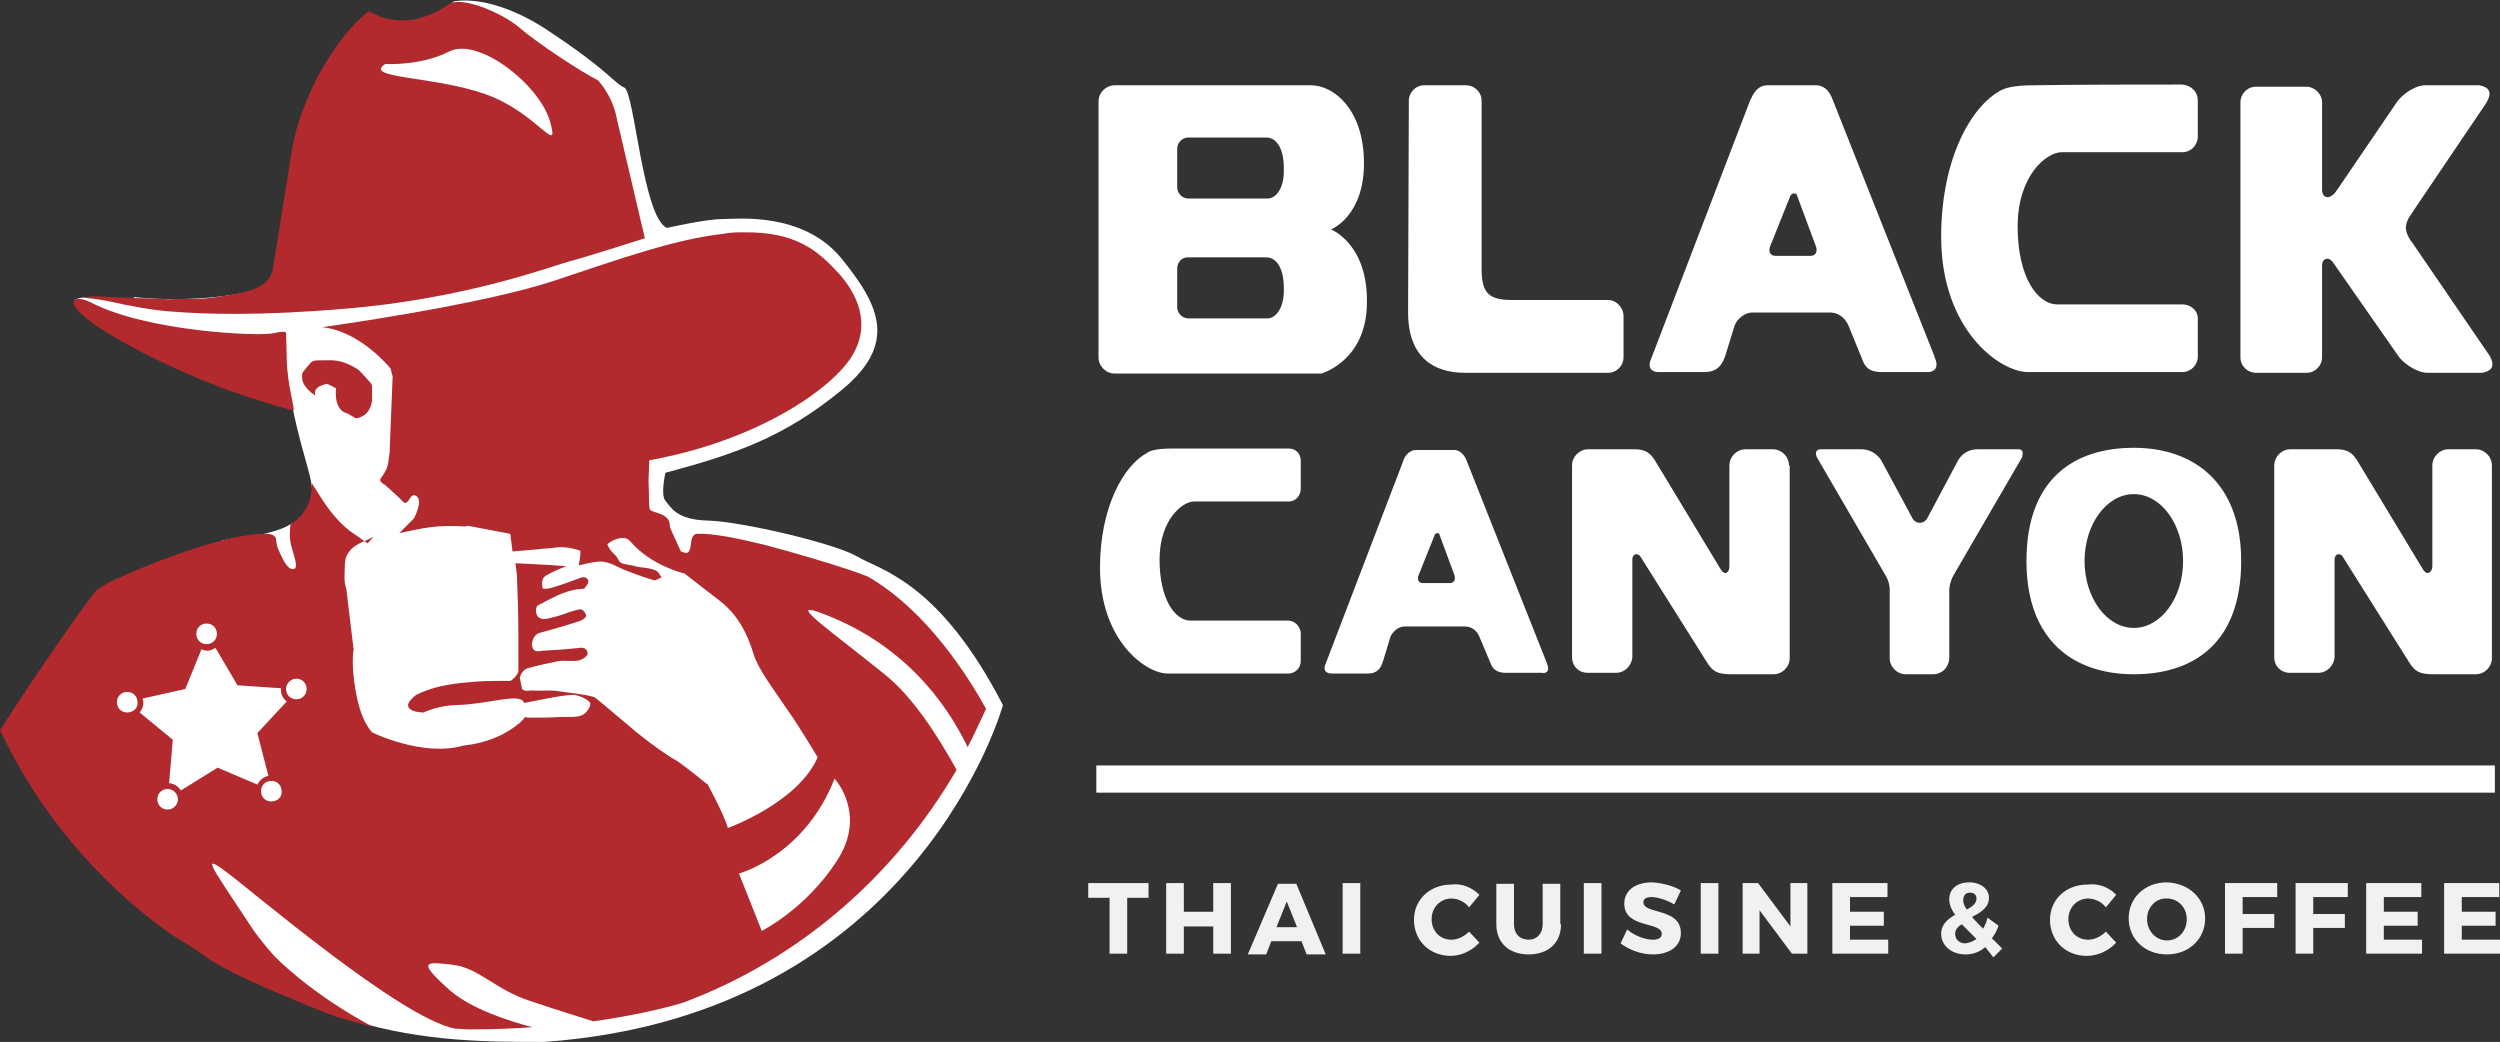
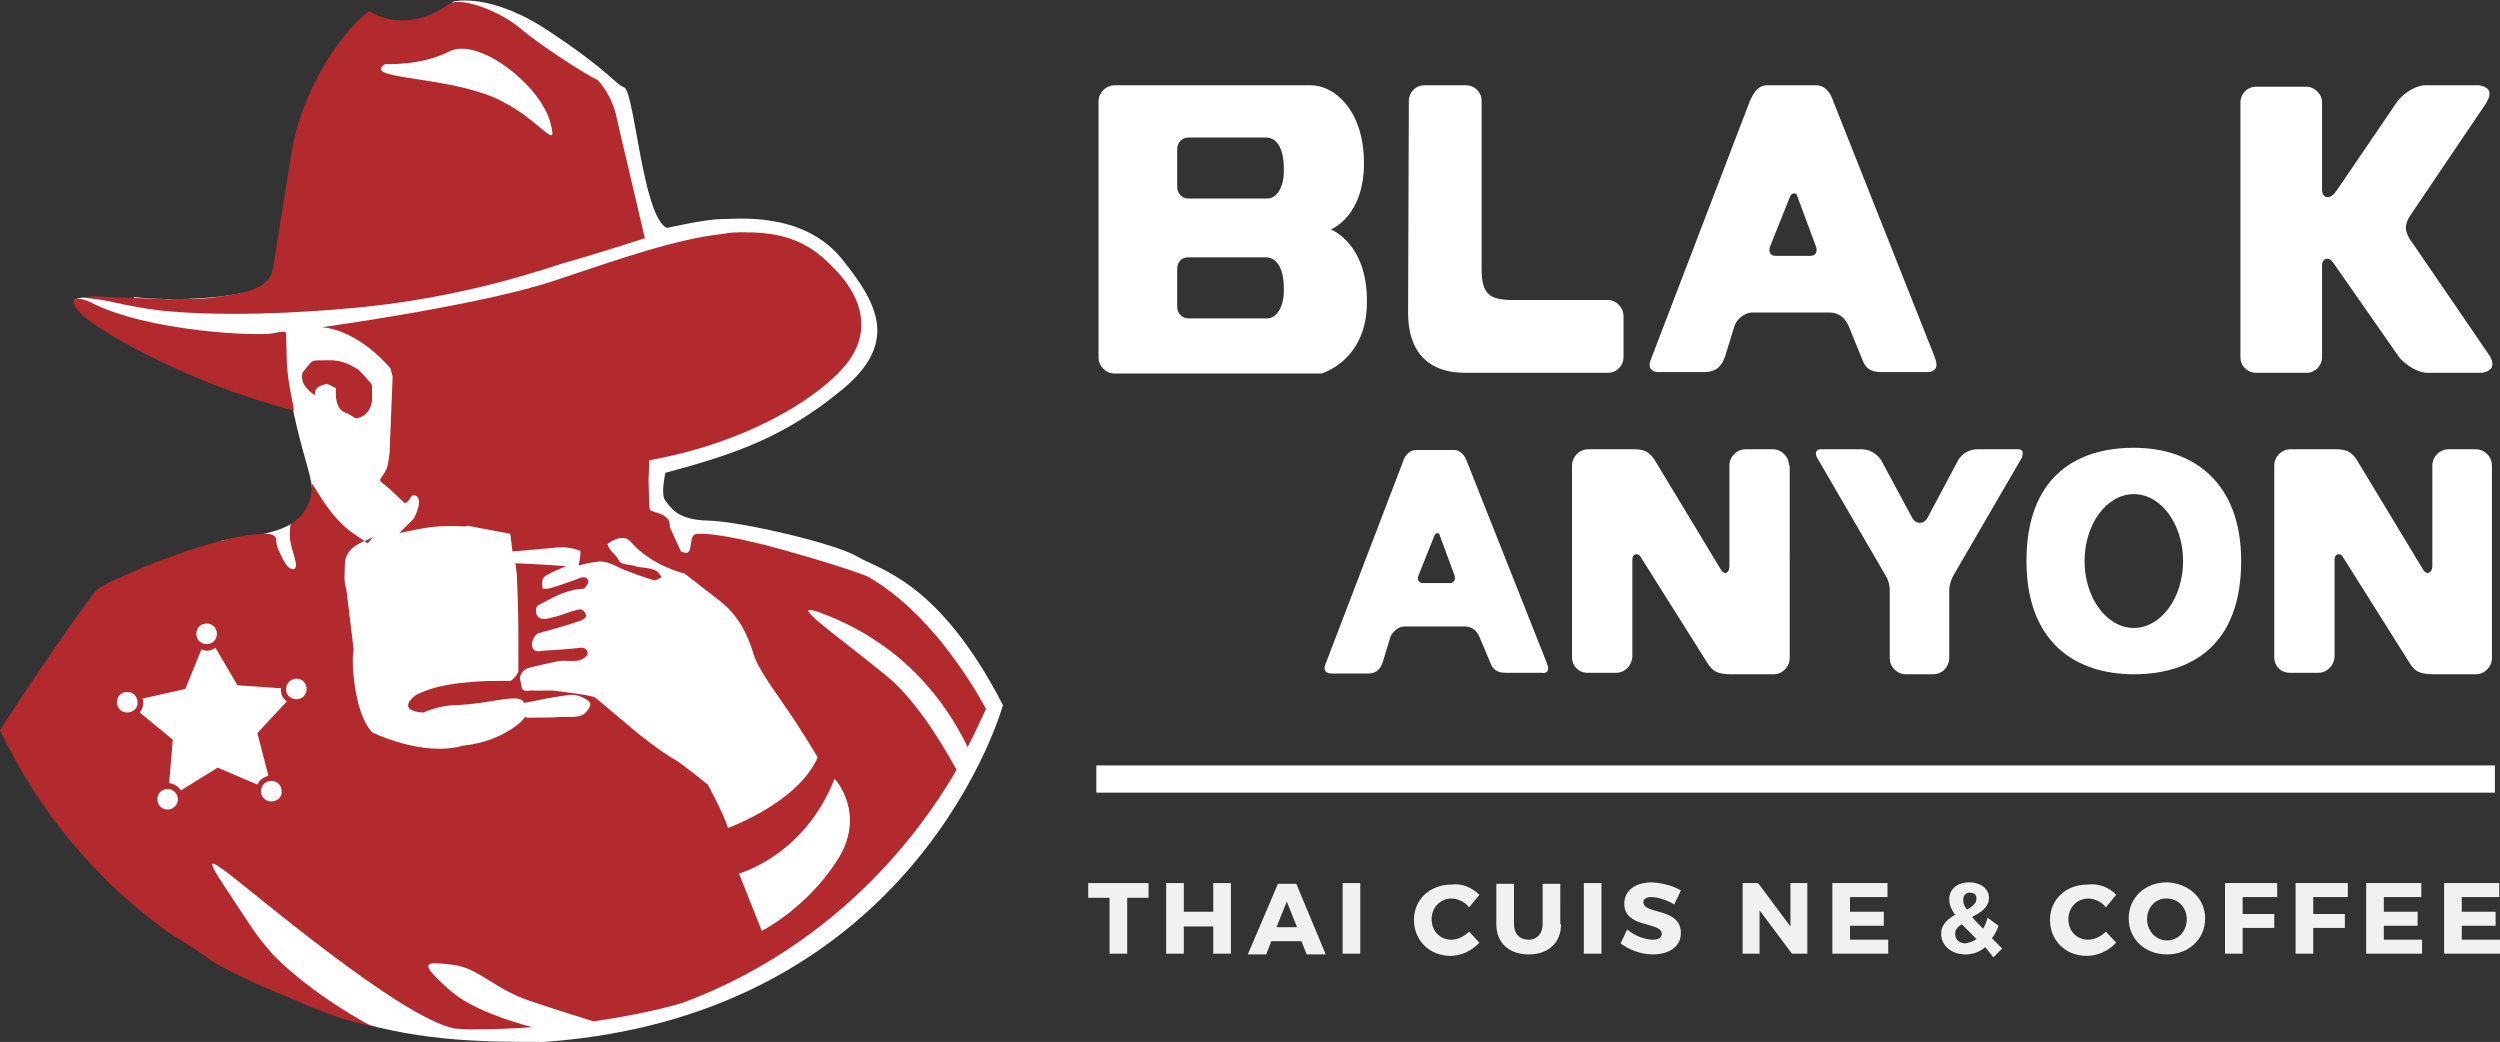
<svg xmlns="http://www.w3.org/2000/svg" version="1.1" id="Layer_1" x="0px" y="0px" viewBox="0 0 340 141.7" style="enable-background:new 0 0 340 141.7;" xml:space="preserve">
  <rect x="0" y="0" width="340" height="141.7" fill="#333333" stroke="none" />
  <style type="text/css">
	.st0{fill:#FFFFFF;}
	.st1{fill:#B2292E;}
	.st2{fill:none;}
	.st3{fill:#F1F1F2;}
</style>
  <g>
    <g>
      <path class="st0" d="M35.9,72.6c0,0,2.4-0.5,3.6-1.3c1.2-0.8,1.6,4.8,1.6,4.8l-1.2,3.4" />
      <path class="st0" d="M14.8,40.9c0,0-2.8-0.9-4.5-0.2c-1.3,0.9,4.5,2.2,4.5,2.2H19l0.7-1.3L14.8,40.9z" />
      <path class="st0" d="M116.6,75.7c-3-1.8-15.9-4.8-20.3-4.9c-4.4-0.1-5.1-1.9-5.8-2.7c-0.7-0.8,0-3.8,0-3.8    c9.7-2.6,16.2-4.9,23.9-11.2c7.7-6.3,5.3-11.5,0-18c-5.3-6.4-14.3-5.3-16.3-5.3c-2.1,0-7.4,1.2-7.4,1.2    c-3.3-1.5-4.4-18.5-5.8-19.1c-1.4-0.6-1.9-2.1-10-7.5c-8.1-5.5-13.2-4.2-13.2-4.2c-4,3.3-7.7,4.4-7.7,4.4l-2.8,1l-4.8,11.2    l4.8,17.5c0,0-12.5,5.4-23,6.2c-3.9,0.3-7.2,0.2-10-0.1v1.6h-7c1.3,1.7,4.5,3.5,4.5,3.5h9.4c0,0,14.1,6.5,14.6,9.4    c0.8,4.5,2.4,9.2,2.6,10.6c0.1,0.8,0.3,1.2,0,2l0,5.1l-1.2,8.4l-9.2-7.8c-1,0.2-1.7,0.3-1.7,0.3L8.2,94.8c0,0-12.3,6.9,6.4,23.8    c25.5,23.1,43.8,23.1,59.4,23.1c50.8-3.6,62.4-45.8,62.4-45.8C127.7,79,119.6,77.5,116.6,75.7" />
      <path class="st1" d="M50.6,53c0-0.1,0-0.2,0-0.3c0-0.3-0.1-0.5-0.1-0.5s-1.7-2-1.9-2c-1.4-0.9-2.6-1.2-3.6-1.2l0,0    c0,0-0.1,0-0.2,0c-0.2,0-0.4,0-0.6,0c-0.8,0-1.4,0-1.6,0.1c-0.3,0.1-0.6,0.5-1.4,1.5c-0.2,0.3-0.1,0.9-0.1,0.9    c0.1,1.3,1.8,2.3,1.8,2.3c-0.5-1.3,1.6-1.6,1.6-1.6l1.2,0.6c-0.3,3.2,1.5,3.4,1.5,3.4l1.2,0.7c0.7-0.1,1.9-0.5,2.2-2.4    c0,0,0,0,0,0c0-0.2,0-0.3,0-0.5c0-0.1,0-0.1,0-0.2C50.6,53.4,50.6,53.2,50.6,53" />
      <path class="st1" d="M38.7,52.7l0.2-7.1c0,0,0.4-0.8-1.6-0.3c-2,0.5-17.4-0.2-25-4.2c-2.5-1.2-4,0,1.1,3.4    c5.1,3.4,16.1,8.7,25.5,11c0.2,0.1,0.4,0.1,0.4,0v-0.2l-0.1-0.1c0-0.1,0,0,0-0.1C39.1,54.7,38.6,53.7,38.7,52.7" />
      <g>
        <path class="st2" d="M40.3,92.2c-0.8,0-1.4,0.6-1.4,1.4c0,0.8,0.7,1.4,1.4,1.4c0.8,0,1.4-0.6,1.4-1.4     C41.7,92.9,41.1,92.2,40.3,92.2z" />
-         <path class="st2" d="M100.5,118.8l3.1,7.8c0,0,6-3,10.2-9.5c4.2-6.5-0.3-11.2-0.3-11.2C109.4,116.3,100.5,118.8,100.5,118.8z" />
        <path class="st2" d="M38.1,93.5l-5.9-0.4l-3-5.1c-0.3,0.2-0.7,0.4-1.1,0.4c-0.3,0-0.5-0.1-0.8-0.2l-2.2,5.4L19.4,95     c0,0.2,0.1,0.3,0.1,0.5c0,0.5-0.2,1-0.5,1.4l4.5,3.8l-0.5,5.9c0.7,0.1,1.3,0.5,1.6,1l5-3.1l5.4,2.3c0.3-0.6,0.8-1,1.5-1.2     L35,99.7l3.9-4.4c-0.5-0.4-0.8-1-0.8-1.6C38.1,93.6,38.1,93.6,38.1,93.5z" />
        <path class="st2" d="M36.9,106.1c-0.8,0-1.4,0.6-1.4,1.4c0,0.8,0.6,1.4,1.4,1.4c0.8,0,1.4-0.6,1.4-1.4     C38.4,106.8,37.7,106.1,36.9,106.1z" />
        <path class="st2" d="M17.3,94.1c-0.8,0-1.4,0.6-1.4,1.4c0,0.8,0.6,1.4,1.4,1.4c0.8,0,1.4-0.6,1.4-1.4     C18.8,94.7,18.1,94.1,17.3,94.1z" />
        <path class="st2" d="M22.8,107.2c-0.8,0-1.4,0.7-1.4,1.4c0,0.8,0.6,1.4,1.4,1.4c0.8,0,1.4-0.6,1.4-1.4     C24.2,107.8,23.6,107.2,22.8,107.2z" />
        <path class="st2" d="M28.1,87.6c0.8,0,1.4-0.6,1.4-1.4c0-0.8-0.6-1.4-1.4-1.4c-0.8,0-1.4,0.6-1.4,1.4     C26.7,87,27.3,87.6,28.1,87.6z" />
        <path class="st1" d="M111.2,83.2c11.5,4.1,17.4,12.2,20.4,18.4c0.9-1.7,1.7-3.5,2.5-5.2c-2.2-4-7.9-13.3-16.1-18     c-1.2-0.5-3.9-1.4-7.6-2.5c-2-0.6-4.2-1.2-6.4-1.8c-3.7-0.9-7.1-1.6-9.2-1.5c-1.3,0.1-0.4,2.7-1.6,2.6L92.6,75l-1.5-3.3     c0-0.1,0-0.2,0-0.3c-0.1-1.7-2.4-1.6-2.7-2.1c-0.2-0.3-0.1-1.9-0.2-3.9l0.1-2.8c14.4-2.6,24.4-9.4,27.4-13.9     c3-4.6,0.8-8.9-1.8-11.7c-2.6-2.8-5.6-5.5-12.7-5.4c0,0-0.1,0-0.1,0c-0.9,0-1.8,0-2.7,0.2c-6.5,0.7-14.1,3.4-22.8,6.3     c-10,3.4-31.8,6.4-31.8,6.4c5.2,0.5,9.3,5.6,9.3,5.6l0.3,1.1l-0.4,9.9c0,0,0.1-0.2-0.2,1.8c-0.1,0.5-0.2,0.9-0.4,1.2l0,0     c-0.2,0.4-0.4,0.6-0.5,0.8c0,0,0,0,0,0c-0.3,0.3-0.2,0.6,0,0.7c0.1,0.1,0.1,0.1,0.2,0.2c0,0,0,0,0,0c0.1,0.1,0.2,0.1,0.2,0.1l0,0     c1.5,1.3,2.7,2.5,2.7,2.5c0.8,0,0.7-1.3,1.5-1c1.2,0.5-0.2,3.1-0.2,3.1l-2,2l0,0c1.4-0.3,2.8-0.6,4.2-0.8     c1.6-0.2,3.2-0.2,4.8-0.1l0.3-0.1l5.8,1.1l0.3,2.4c1.2-0.1,2.4-0.2,3.5-0.3c0.7-0.1,1.4-0.1,2.1-0.2c1.3-0.2,2.5,0,3.6,0.4     c0.1,0,0,1.1-0.2,2c0.8-0.2,1.6-0.4,2.5-0.5c1.4-0.2,2.5,0.6,3.7,1.1c1.3,0.5,2.6,1,4,1.4c0.3,0.1,0.8-0.3,1.1-0.4     c-0.3-0.3-0.4-0.7-0.8-0.9c-1.1-0.5-2-0.3-3.2-0.7c-0.6-0.1-1.6-0.2-1.8-0.6c-0.5-1.1-1.2-1.1-1.6-2.3c0.4-0.3,0.7-0.5,1-0.6     c0.7-0.3,1.6-0.4,2.1,0.2c2.9,3.4,7.4,4.4,7.4,4.4c0.8,0.6,4.1,3.2,4.9,3.8c2.4,1.9,3.7,4.5,4.5,7.2c0.5,1.8,2.8,4.9,4.5,7.4l0,0     c1.9,2.7,4.2,6.6,4.2,6.6c-2.7,6.2-12.2,9.6-12.2,9.6c-0.6-2-2.8-6-2.8-6l-0.1,0c-1.4-1.2-3.7-2.9-4-3.1     c-1.3-0.7-3.4-2.2-5.4-3.8c-3.3-2.8-5.8-4.9-5.9-4.9c-1.3-0.4-3.6-0.6-4.9-0.8c-1.1-0.2-2.3,0-3.5-0.1c-0.5,0-1,0.2-1.4-0.2     c-0.1-0.5-0.2-1-0.3-1.5c0.1-0.6,0.5-1.1,1-1.3c1.4-0.4,2.9-0.7,4.3-1c0.9-0.1,1.9,0.1,2.8-0.1c0.4-0.1,1-0.5,1.1-0.8     c0.1-0.5-0.3-1-1-0.9c-1.7,0.2-3.4,0.3-5.1,0.4c-0.6,0.1-1.2,0.2-1.4-0.5c-0.2-0.6,0.2-1.7,0.9-1.9c1.8-0.5,3.6-1,5.4-1.6     c0.4-0.1,0.9-0.4,1-0.7c0.1-0.2-0.3-0.8-0.6-0.9c-0.3-0.1-0.8,0.1-1.2,0.2c-0.7,0.2-1.4,0.5-2.1,0.7c-0.4,0.1-0.8,0.2-1.2,0.3     c-1.1,0.3-1.8-0.2-1.7-1.2c0-0.2,0.1-0.5,0.3-0.6c1.8-0.9,3.5-2,5.7-2.2c0.2,0,0.5,0,0.6-0.1c0.2-0.3,0.6-0.7,0.5-1     c-0.1-0.5-0.6-0.6-1.1-0.4c-1.3,0.5-2.7,1-4.1,1.4c-0.3,0.1-1,0.1-1,0c-0.1-0.4-0.1-0.8,0-1.2c0.1-0.2,0.3-0.5,0.6-0.6     c0.8-0.5,1.7-0.8,2.6-1.2c-2.3-0.2-6.9-0.4-6.9-0.4l0.2,1.6h0c0,0,0,0,0,0c0.1,2.7,0.2,5.4,0.2,8.1c0,1.7,0,3.3,0,5     c0,0.2-0.5,0.9-0.7,1c-0.3,0.4-0.6,0.3-1,0.3c-1.7,0-3.5,0-5.2,0.2c-2.4,0.2-4.8,0.6-7,1.7c-2.6,2,0.1,2.4,1,2.4     c1.1-0.5,2.5-0.9,4.1-1c5-0.1,9-1.8,9.6-0.3c2.1-0.4,4.2-0.9,6.4-1.1c0.7-0.1,2.1,0.5,2.5,1c0.3,0.4-0.3,1.3-0.9,1.7     c-0.7,0.4-2.1,0.3-2.9,0.3c-1.6,0.1-2.5,0.1-4.5,0.1c-0.1,0-0.3,0-0.5-0.1c-0.1,0.2-0.3,0.4-0.5,0.6h0c0,0,0,0,0,0     c-0.1,0.1-0.1,0.1-0.2,0.2c-2.3,1.9-4.9,2.8-7.7,3.1c-5.5,1.6-12.4-1.8-12.4-1.8c-1-1.1-2.2-3.5-2.6-8.6c0,0-0.1-2,0.1-2.6     l-1-8.3c-0.4-1.1-0.2-2.2-0.2-3.3c0-1.6,1.1-2.5,2.2-3c0.6-0.3,1.2-0.5,1.7-0.8L50,73.9l-2-1.4l-0.3-0.2     c-0.8-0.6-2.3-1.9-3.9-4.4l-1.4-2.2c0.1,2.9-1.3,4.6-2.9,5.6c0,0.3-0.2,1.3,0,2.4c0.2,1.3,1.3,3.6,0.4,3.7     c-0.9,0.1-1.6-1.7-2.1-2.8c-0.2-0.4-0.2-1-0.3-1.5l0,0.1c0,0-0.1-0.7-1.6-0.6c-4.5,0-13.2,3.1-18.4,5.4c0,0,0,0,0,0l0,0     c-0.1,0-0.6,0.3-1.3,0.6c0,0-0.1,0-0.1,0c-1.1,0.5-2.4,1.2-2.9,1.6C12.3,81,5,91.5,0,99.3c5.2,11,13,20.3,22.6,27.3     c1.6,1.1,3.3,2.1,5,3.1c0.3,0.3,0.6,0.5,0.9,0.8c1.3,0.8,2.7,1.5,4.1,2.2c0.6,0.2,1.5,0.4,2.8,1c1.4,0.6,2.9,1.4,4.4,2.2     c2.1,0.8,4.1,1.5,6.3,2.1c-4.4-3.2-9.5-8.2-12.1-12.2c-5.2-7.9-6.8-9.9-3.2-7.2c3.4,2.5,23.7,19.9,31.1,21.3     c0.6,0,1.2,0.1,1.9,0.1c3,0,5.8-0.1,8.6-0.3c-3.4-0.9-8.3-2.5-11.2-5c-4.6-4.1-3.3-3.9,0.3-3.5c3.6,0.4,5.7,3.3,10.5,4.9     c3.8,1.3,7.5,2.4,8.7,2.8c4.2-0.6,8.3-1.4,12.1-2.5c15.9-5.9,28.9-17.3,37.3-31.7c-2.5-4.5-5.9-9.9-9.8-13     C113,85.8,107.3,81.9,111.2,83.2z M28.1,84.8c0.8,0,1.4,0.6,1.4,1.4c0,0.8-0.6,1.4-1.4,1.4c-0.8,0-1.4-0.6-1.4-1.4     C26.7,85.4,27.3,84.8,28.1,84.8z M17.3,96.9c-0.8,0-1.4-0.6-1.4-1.4c0-0.8,0.6-1.4,1.4-1.4c0.8,0,1.4,0.6,1.4,1.4     C18.8,96.3,18.1,96.9,17.3,96.9z M22.8,110.1c-0.8,0-1.4-0.6-1.4-1.4c0-0.8,0.6-1.4,1.4-1.4c0.8,0,1.4,0.7,1.4,1.4     C24.2,109.4,23.6,110.1,22.8,110.1z M36.9,109c-0.8,0-1.4-0.6-1.4-1.4c0-0.8,0.6-1.4,1.4-1.4c0.8,0,1.4,0.6,1.4,1.4     C38.4,108.4,37.7,109,36.9,109z M35,99.7l1.5,5.8c-0.7,0.2-1.2,0.6-1.5,1.2l-5.4-2.3l-5,3.1c-0.4-0.6-0.9-0.9-1.6-1l0.5-5.9     L19,96.9c0.3-0.4,0.5-0.8,0.5-1.4c0-0.2-0.1-0.3-0.1-0.5l5.8-1.3l2.2-5.4c0.2,0.1,0.5,0.2,0.8,0.2c0.4,0,0.8-0.2,1.1-0.4l3,5.1     l5.9,0.4c0,0.1,0,0.1,0,0.2c0,0.7,0.3,1.2,0.8,1.6L35,99.7z M40.3,95.1c-0.8,0-1.4-0.6-1.4-1.4c0-0.8,0.7-1.4,1.4-1.4     c0.8,0,1.4,0.6,1.4,1.4C41.7,94.5,41.1,95.1,40.3,95.1z M113.8,117.1c-4.2,6.5-10.2,9.5-10.2,9.5l-3.1-7.8c0,0,8.9-2.4,13-12.9     C113.5,105.9,118,110.7,113.8,117.1z" />
      </g>
      <path class="st1" d="M44.8,136.9c0,0,2,1.8,5.8,2.6c0,0-15.8-4.3-24.2-10.5c-8.3-6.2,2.2-0.5,2.2-0.5L44.8,136.9z" />
      <path class="st1" d="M50.6,139.6c0,0-5.5-1.4-8.9-2.9c-3.4-1.5,3,0.1,3,0.1S46.4,138.1,50.6,139.6" />
      <path class="st1" d="M37.4,130.1c0,0,4.5,4.8,13.2,9.5c0,0-4.4-1-6.8-2.1C41.5,136.4,37.4,130.1,37.4,130.1" />
      <path class="st1" d="M36.5,54.8c0.2,0.1,3,1,3.4,1c0.3,0-0.8-3.2-0.9-6.8c-0.1-3.6,0-3.9-0.4-3.9c-0.4,0-2,4.7-2,4.7V54.8z" />
      <path class="st1" d="M83.9,16.2c-0.6-3.3-2.6-5.3-2.6-5.3c-1.9-0.9-8.2-5-10.6-7.1c-2.6-2.2-8.1-4.4-9.7-3.2    c-6.2,4.3-10.8,0.9-10.8,0.9c-4.5,3.4-9.3,11.7-10.5,18.9c-0.9,5.5-2.1,13.3-2.6,16.2c-0.5,3-4.7,3.3-7.6,3.8    c-2.4,0.4-4.7,0.2-6.6,0.3c-1.7-0.1-6.3-0.2-7.9-0.3c0,0-1.5-0.1-2.4-0.1c-0.9,0.1-1.4,0.2-1.4,0.2s1.9,0.1,3.7,0.5    c0.2,0,0.3,0.1,0.5,0.1c1.2,0.3,5.7,1.2,8.4,1.3c3.6,0.3,11.3,0.6,22.9-0.4c16.6-1.3,28.6-5.9,30.9-6.5c2.3-0.6,10.1-3.1,10.1-3.1    L83.9,16.2z M66,12.8c-7.1-2.5-16.7-2.1-13.6-4.1c0,0,4.8,0.3,8.7-1.7c3.9-2,12.2,4.4,13.7,9.5C76.2,21.5,73.1,15.3,66,12.8" />
    </g>
    <g>
      <rect x="149.1" y="104.1" class="st0" width="190.2" height="3.7" />
      <g>
        <path class="st0" d="M181,31.2c0,0,4.5-1.7,4.5-9c0-7.3-4.1-10.6-7.2-10.6c-2.5,0-20.4,0-26.7,0c-1.2,0-2.2,1-2.2,2.2v34.8     c0,1.2,1,2.2,2.2,2.2h28.1c0,0,6.2-1.7,6.2-9.7C186,33.1,181,31.2,181,31.2 M172.4,43.3h-10.8c-0.8,0-1.5-0.7-1.5-1.5v-5.3     c0-0.8,0.6-1.5,1.4-1.5c0,0,0.1,0,0.1,0c0,0,9.5,0,10.6,0c1.3,0,2.4,1.3,2.4,4.2C174.7,42,173.4,43.3,172.4,43.3 M172.4,27h-10.8     c-0.8,0-1.5-0.7-1.5-1.5v-5.3c0-0.8,0.7-1.5,1.5-1.5c0,0,9.5,0,10.6,0c1.3,0,2.4,1.3,2.4,4.2C174.7,25.8,173.4,27,172.4,27" />
        <path class="st0" d="M218.7,40.8h-13c-3.1,0-4.2-0.8-4.2-4.2V13.7c0-1.2-1-2.1-2.1-2.1h-5.7c-1.2,0-2.1,1-2.1,2.1     c0,6.1-0.1,23.7-0.1,28.8c0,6.1,3.5,8.2,7.7,8.2h19.5c1.2,0,2.1-1,2.1-2.1v-5.6C220.8,41.8,219.8,40.8,218.7,40.8" />
-         <path class="st0" d="M296.8,41.4c0,0-14.4,0-17,0c-2.7,0-5.4-3.7-5.4-10.6c0-6.9,3.9-10.1,6-10.1c1.6,0,11.9,0,16.4,0     c1.2,0,2.1-1,2.1-2.1l0-5c0-1.1-0.9-2-2.1-2.1c-4.4,0-15,0-20.2,0.1c-2.9,0-3.9,0.4-4.5,0.7c-4.1,2.2-8.1,9.4-8.1,19.9     c0,12.7,8,18.4,11.8,18.4h21c1.2,0,2.1-1,2.1-2.1v-5C299,42.3,298,41.4,296.8,41.4" />
        <path class="st0" d="M263.2,48.8c-0.1-0.1-0.1-0.2-0.1-0.3l-14-35.3c-0.4-0.9-1.1-1.6-2.1-1.6h-6.7c-1,0-1.7,0.8-2.1,1.7     l-0.2,0.4v0l-13.6,35.5c-0.3,1.2,0.7,1.4,1.1,1.4l6.3,0c1.2,0,2.2-0.4,2.8-2.1l1.3-4.2c0.3-0.9,1.4-1.8,2.4-1.8h10.5     c1.4,0,2.2,0.9,2.6,1.8l0,0l2,4.9c0.5,1.2,1.5,1.4,2.5,1.4h6.3C262.6,50.6,263.8,50.4,263.2,48.8 M246.2,34.8h-4.7     c-0.7,0-1-0.5-0.8-1.2l2.8-7c0.1-0.1,0.2-0.3,0.5-0.3c0.3,0,0.4,0.2,0.4,0.3l2.6,7C247.2,34.3,246.9,34.8,246.2,34.8" />
        <path class="st0" d="M328,32.9L328,32.9l-0.1-0.1c-0.2-0.3-0.7-1.1-0.7-1.8c0-0.7,0.4-1.5,0.7-1.8l0.1-0.2l10-14.8     c1.2-1.8,0.3-2.4-0.8-2.6h-7.4c-1.2,0-2.8,1-3.7,2.1L318,25.6l-0.5,0.7c-0.3,0.3-0.7,0.6-1.1,0.5c-0.5-0.1-0.6-0.7-0.6-0.9v-12     c0-1.1-1-2.1-2.1-2.1h-6.9c-1.2,0-2.1,1-2.1,2.1l0,34.7c0,1.2,1,2.1,2.1,2.1h6.9c1.2,0,2.1-1,2.1-2.1V36.3l0,0c0,0-0.1-1,0.6-1.1     c0.3-0.1,0.7,0.2,0.9,0.5l9,12.9c0.9,1.1,2.6,2.1,3.8,2.1h5.8l0,0c0,0,0,0,0,0h1.7c1-0.2,1.9-0.7,1-2.3L328,32.9z" />
      </g>
      <g>
        <path class="st0" d="M290.2,60.9c-8,0-14.6,4.1-14.6,15.4c0,10.9,6.5,15.4,14.6,15.4c8,0,14.6-4.1,14.6-15.4     C304.8,65.6,298.3,60.9,290.2,60.9 M290.2,85.4c-3.7,0-6.7-4.1-6.7-9.1c0-5,3-9.1,6.7-9.1c3.7,0,6.7,4.1,6.7,9.1     C296.9,81.3,293.9,85.4,290.2,85.4" />
-         <path class="st0" d="M175.2,84.4c0,0-11.2,0-13.3,0c-2.1,0-4.2-2.9-4.2-8.3c0-5.4,3.1-7.9,4.7-7.9c1.3,0,9.3,0,12.9,0     c0.9,0,1.6-0.8,1.6-1.7l0-3.9c0-0.9-0.7-1.6-1.6-1.6c-3.5,0-11.7,0-15.8,0c-2.3,0-3.1,0.3-3.5,0.6c-3.2,1.7-6.4,7.4-6.4,15.6     c0,9.9,6.2,14.4,9.2,14.4h16.4c0.9,0,1.7-0.7,1.7-1.7v-3.9C176.8,85.2,176.1,84.4,175.2,84.4" />
        <path class="st0" d="M210.4,90.3c0-0.1-0.1-0.2-0.1-0.3l-10.9-27.5c-0.3-0.7-0.9-1.3-1.6-1.3h-5.2c-0.8,0-1.4,0.6-1.7,1.3     l-0.1,0.3v0l-10.6,27.7c-0.3,1,0.6,1.1,0.9,1.1l4.9,0c0.9,0,1.7-0.3,2.1-1.7l1-3.3c0.3-0.7,1.1-1.4,1.9-1.4h8.2     c1.1,0,1.7,0.7,2,1.4v0l1.6,3.8c0.4,0.9,1.2,1.1,2,1.1h4.9C210,91.6,210.9,91.5,210.4,90.3 M197.2,79.3h-3.7     c-0.5,0-0.8-0.4-0.6-1l2.2-5.5c0-0.1,0.2-0.3,0.4-0.3c0.2,0,0.3,0.2,0.3,0.3l2,5.4C198,78.9,197.7,79.3,197.2,79.3" />
        <path class="st0" d="M243.3,63.3c0-1.2-1-2.2-2.2-2.2h-3.7c-1.2,0-2.2,1-2.2,2.2l0,13.6c0,0.2,0,0.8-0.4,1     c-0.4,0.2-0.8-0.5-0.8-0.5l-9-14.9c-0.7-1-1.3-1.4-2.8-1.4l-6.2,0c-1.2,0-2.2,1-2.2,2.2v26.1c0,1.2,0.9,2.1,2.1,2.1l3.9,0     c1.2,0,2.1-1,2.2-2.1V76.1c0-0.3,0.1-0.6,0.4-0.7c0.3-0.1,0.6,0.1,0.7,0.3l9,14.3c0.8,1.3,1.4,1.7,3.4,1.7h5.7     c1.2,0,2.2-1,2.2-2.2V63.3z" />
        <path class="st0" d="M338.9,63.3c0-1.2-1-2.2-2.2-2.2H333c-1.2,0-2.2,1-2.2,2.2l0,13.6c0,0.2,0,0.8-0.5,1     c-0.4,0.2-0.8-0.5-0.8-0.5l-9-14.9c-0.7-1-1.3-1.4-2.8-1.4l-6.2,0c-1.2,0-2.2,1-2.2,2.2v26.1c0,1.2,0.9,2.1,2.1,2.1l3.9,0     c1.2,0,2.1-1,2.2-2.1V76.1c0-0.3,0.1-0.6,0.4-0.7c0.3-0.1,0.6,0.1,0.7,0.3l9,14.3c0.8,1.3,1.4,1.7,3.4,1.7h5.7     c1.2,0,2.2-1,2.2-2.2V63.3z" />
        <path class="st0" d="M275,61.3c-0.2-0.2-0.4-0.2-0.6-0.2H269c-2.1,0-2.8,1.7-2.8,1.7l-4.1,7.7c0,0-0.3,0.6-1,0.6     c-0.7,0-1-0.6-1-0.6l-4.2-7.8c-0.2-0.4-1.1-1.6-2.8-1.6h-5.4c-0.2,0-0.4,0-0.6,0.2c-0.3,0.3,0,0.9,0,0.9h0l9.3,16     c0.5,0.8,0.6,1.6,0.6,1.9v9.4c0,1.2,1,2.2,2.2,2.2h3.7c1.2,0,2.1-0.9,2.2-2.1v-9.4c0-0.3,0.1-1.1,0.6-2l9.3-16     C275,62.1,275.2,61.6,275,61.3" />
      </g>
      <g>
        <path class="st3" d="M153.3,122.1v7.6h-2.4v-7.6H148v-2h8.2v2H153.3z" />
        <path class="st3" d="M165,129.7V126h-4v3.7h-2.4v-9.6h2.4v3.9h4v-3.9h2.4v9.6H165z" />
        <path class="st3" d="M172.9,128l-0.7,1.8h-2.5l4.1-9.6h2.5l4,9.6h-2.6l-0.7-1.8H172.9z M175,122.6l-1.4,3.5h2.8L175,122.6z" />
        <path class="st3" d="M182.6,129.7v-9.6h2.4v9.6H182.6z" />
        <path class="st3" d="M201.2,121.7l-1.4,1.7c-0.6-0.8-1.6-1.2-2.4-1.2c-1.5,0-2.7,1.2-2.7,2.8c0,1.6,1.1,2.8,2.7,2.8     c0.8,0,1.7-0.4,2.4-1.1l1.4,1.5c-1,1.1-2.5,1.8-3.9,1.8c-2.9,0-5-2.1-5-4.9c0-2.8,2.2-4.8,5.1-4.8     C198.8,120.1,200.2,120.7,201.2,121.7z" />
        <path class="st3" d="M212.3,125.7c0,2.5-1.7,4.1-4.4,4.1c-2.7,0-4.4-1.6-4.4-4.1v-5.5h2.4v5.5c0,1.3,0.8,2.1,2,2.1     c1.1,0,1.9-0.8,1.9-2.1v-5.5h2.4V125.7z" />
        <path class="st3" d="M215.4,129.7v-9.6h2.4v9.6H215.4z" />
        <path class="st3" d="M228.6,121.1l-0.9,1.9c-1-0.6-2.3-1-3.1-1c-0.6,0-1.1,0.2-1.1,0.7c0,1.7,5.1,0.7,5.1,4.2     c0,1.9-1.7,2.9-3.8,2.9c-1.6,0-3.2-0.6-4.4-1.5l0.9-1.9c1,0.9,2.5,1.4,3.5,1.4c0.8,0,1.2-0.3,1.2-0.8c0-1.7-5.1-0.7-5.1-4.1     c0-1.8,1.5-2.9,3.8-2.9C226.2,120.1,227.6,120.5,228.6,121.1z" />
-         <path class="st3" d="M231.3,129.7v-9.6h2.4v9.6H231.3z" />
        <path class="st3" d="M243.7,129.7l-4.4-5.9v5.9H237v-9.6h2.1l4.4,5.9v-5.9h2.3v9.6H243.7z" />
        <path class="st3" d="M251.6,122.1v1.9h4.6v1.9h-4.6v1.9h5.2v1.9h-7.6v-9.6h7.5v1.9H251.6z" />
        <path class="st3" d="M270,128.8c-0.8,0.7-1.7,1-2.7,1c-1.9,0-3.3-1.2-3.3-2.8c0-1.3,0.9-2,1.9-2.6c-0.6-0.8-0.8-1.5-0.8-2.1     c0-1.4,1.1-2.3,2.7-2.3c1.6,0,2.7,0.9,2.7,2.1c0,1.3-1.1,2-2.3,2.6c0.4,0.5,0.9,1,1.5,1.6c0.3-0.5,0.5-1,0.6-1.5l1.5,1.1     c-0.2,0.6-0.5,1.2-0.9,1.7l1.4,1.4l-1.2,1.2L270,128.8z M268.8,127.7c-0.8-0.8-1.4-1.4-2-2c-0.5,0.3-0.9,0.7-0.9,1.3     c0,0.8,0.6,1.3,1.4,1.3C267.9,128.2,268.4,128,268.8,127.7z M267.5,123.7c0.7-0.4,1.3-0.8,1.3-1.5c0-0.5-0.3-0.8-0.9-0.8     c-0.6,0-0.9,0.4-0.9,1C267,122.8,267.1,123.2,267.5,123.7z" />
        <path class="st3" d="M287.8,121.7l-1.4,1.7c-0.6-0.8-1.6-1.2-2.4-1.2c-1.5,0-2.7,1.2-2.7,2.8c0,1.6,1.1,2.8,2.7,2.8     c0.8,0,1.7-0.4,2.4-1.1l1.4,1.5c-1,1.1-2.5,1.8-4,1.8c-2.9,0-5-2.1-5-4.9c0-2.8,2.2-4.8,5.1-4.8     C285.4,120.1,286.9,120.7,287.8,121.7z" />
        <path class="st3" d="M299.9,124.9c0,2.8-2.2,4.9-5.2,4.9c-3,0-5.2-2.1-5.2-4.9c0-2.8,2.2-4.9,5.2-4.9     C297.7,120.1,299.9,122.2,299.9,124.9z M292,125c0,1.6,1.2,2.9,2.7,2.9c1.5,0,2.7-1.2,2.7-2.9c0-1.6-1.2-2.8-2.7-2.8     C293.3,122.1,292,123.3,292,125z" />
        <path class="st3" d="M305,122.1v2.2h4.3v1.9H305v3.5h-2.4v-9.6h7.1v1.9H305z" />
        <path class="st3" d="M314.6,122.1v2.2h4.3v1.9h-4.3v3.5h-2.4v-9.6h7.1v1.9H314.6z" />
        <path class="st3" d="M324.2,122.1v1.9h4.6v1.9h-4.6v1.9h5.2v1.9h-7.6v-9.6h7.5v1.9H324.2z" />
        <path class="st3" d="M334.8,122.1v1.9h4.6v1.9h-4.6v1.9h5.2v1.9h-7.6v-9.6h7.5v1.9H334.8z" />
      </g>
    </g>
  </g>
</svg>